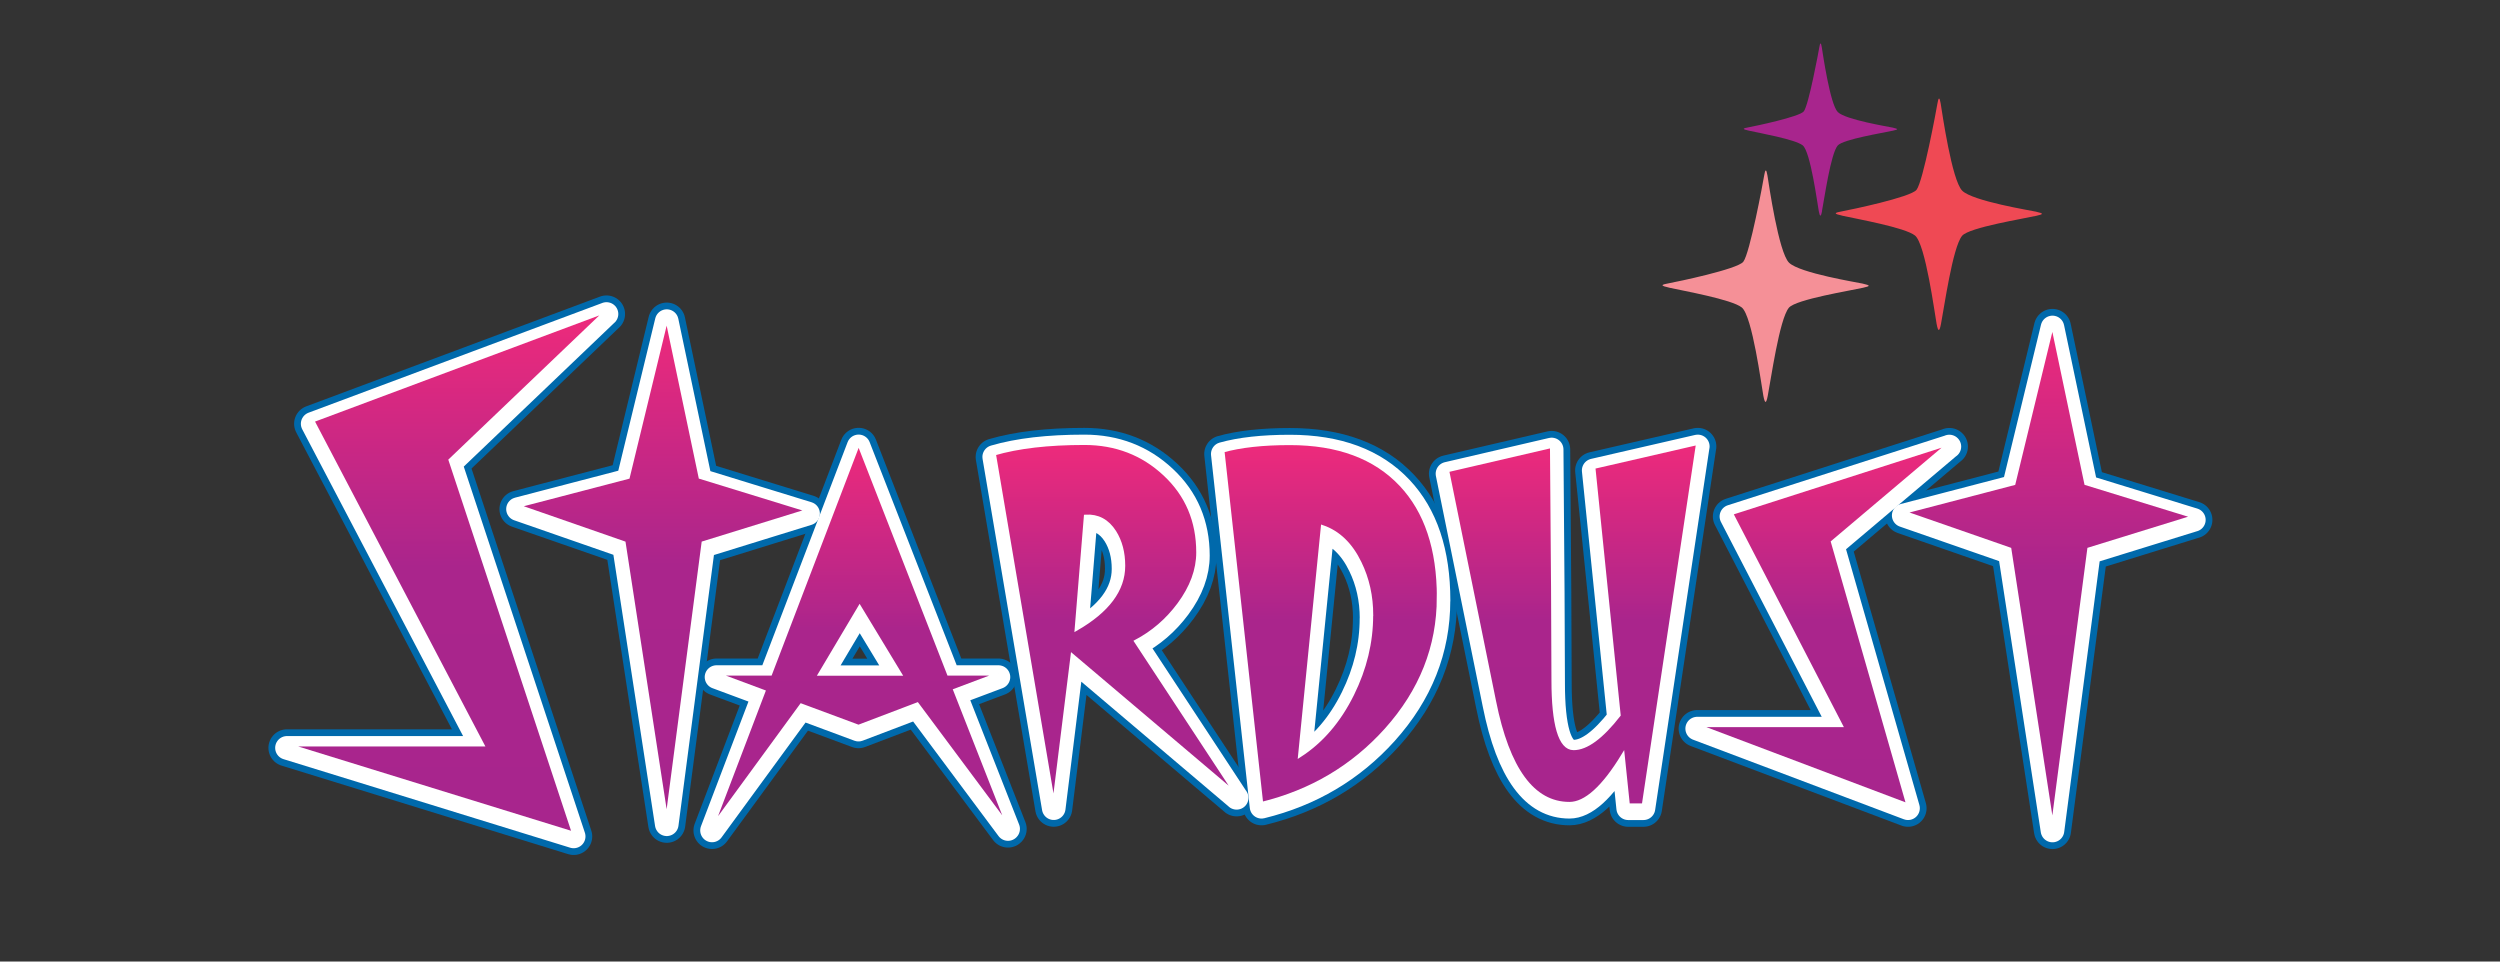
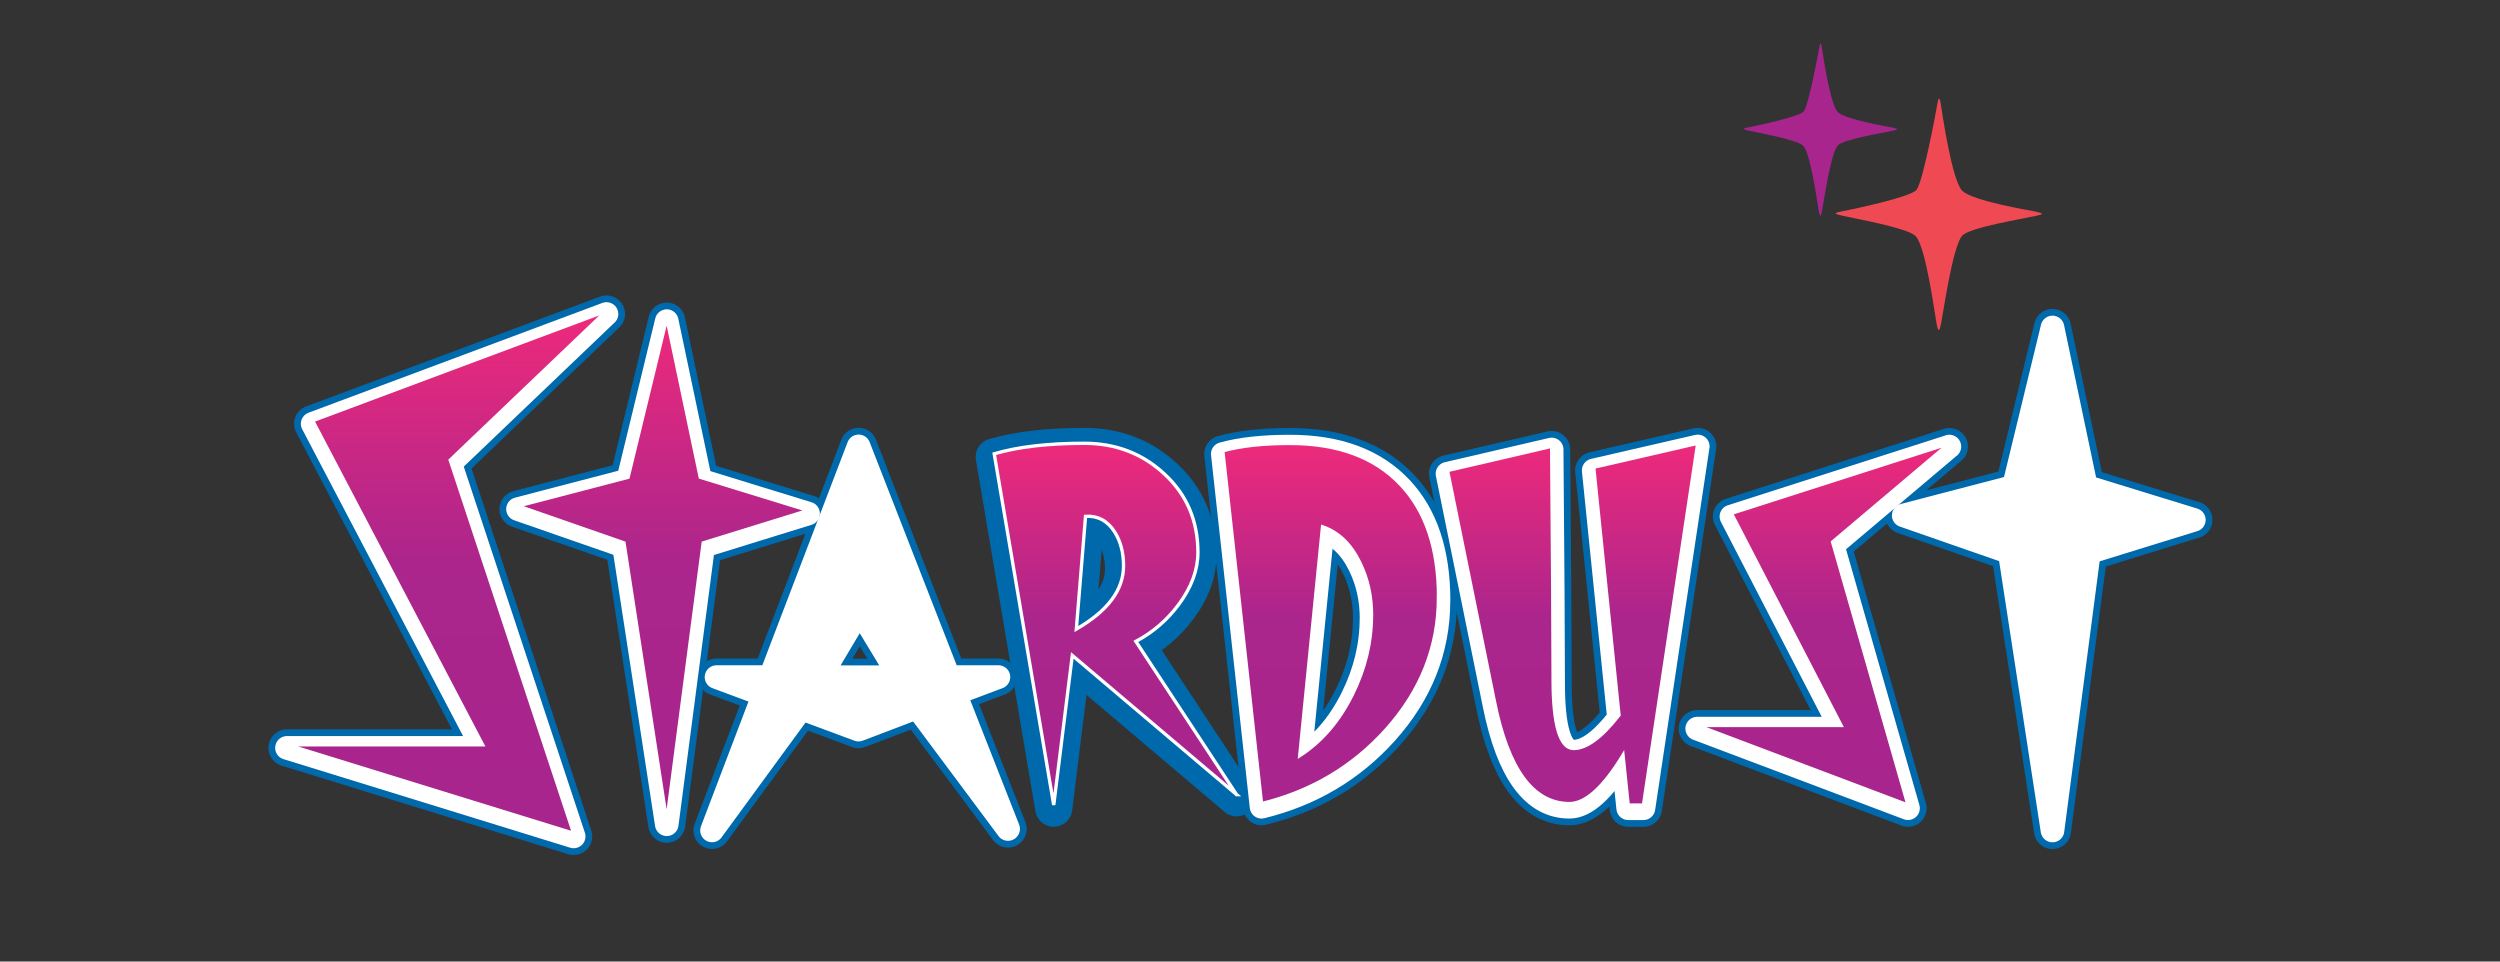
<svg xmlns="http://www.w3.org/2000/svg" width="130" height="50" viewBox="0 0 130 50" fill="none">
  <rect x="0" y="0" width="130" height="50" fill="#333333" stroke="none" />
  <g clip-path="url(#clip0_11_96)">
    <path d="M31.535 16.328L23.411 24.087L29.831 43.494L14.923 38.889H25.096L16.259 22.036L31.538 16.328H31.535Z" fill="#0069AB" stroke="#0069AB" stroke-width="1.93" stroke-linejoin="round" />
    <path d="M42.019 26.704L36.567 28.391L34.671 42.861L32.447 28.391L26.936 26.473L32.66 24.979L34.671 16.699L36.413 24.979L42.019 26.704Z" fill="#0069AB" stroke="#0069AB" stroke-width="1.93" stroke-linejoin="round" />
    <path d="M52.416 43.109L47.698 36.779L44.642 37.941L41.666 36.835L37.025 43.183L39.714 36.121L37.259 35.208H40.064L44.649 23.212L49.328 35.208H51.919L49.656 36.058L52.423 43.102L52.416 43.109ZM46.81 35.215L44.701 31.733L42.631 35.215H46.81Z" fill="#0069AB" stroke="#0069AB" stroke-width="1.93" stroke-linejoin="round" />
    <path d="M64.306 41.486L55.759 34.245L54.794 42.025L51.699 23.761C52.94 23.397 54.5 23.215 56.385 23.215C58.025 23.215 59.42 23.754 60.567 24.828C61.718 25.903 62.291 27.257 62.291 28.891C62.291 29.798 61.959 30.701 61.298 31.593C60.69 32.412 59.945 33.052 59.064 33.517L64.302 41.486H64.306ZM58.424 29.581C58.424 28.898 58.27 28.31 57.962 27.82C57.591 27.239 57.084 26.97 56.448 27.009L55.969 32.874C57.605 31.932 58.424 30.837 58.424 29.584V29.581Z" fill="#0069AB" stroke="#0069AB" stroke-width="1.93" stroke-linejoin="round" />
    <path d="M74.801 31.229C74.801 33.797 73.888 36.093 72.069 38.119C70.338 40.04 68.181 41.318 65.6 41.951L63.585 23.607C64.502 23.352 65.663 23.222 67.072 23.222C69.576 23.222 71.499 23.94 72.846 25.371C74.15 26.753 74.804 28.706 74.804 31.232L74.801 31.229ZM71.321 32.156C71.321 31.162 71.118 30.253 70.716 29.43C70.251 28.464 69.6 27.838 68.772 27.555L67.586 39.456C68.726 38.721 69.639 37.657 70.328 36.264C70.989 34.924 71.317 33.556 71.317 32.16L71.321 32.156Z" fill="#0069AB" stroke="#0069AB" stroke-width="1.93" stroke-linejoin="round" />
    <path d="M88.282 23.219L85.46 42.028H84.666L84.397 39.435C83.379 41.111 82.449 41.951 81.613 41.951C79.718 41.951 78.417 40.177 77.707 36.629L75.269 24.633L80.686 23.373C80.735 29.199 80.763 33.255 80.763 35.54C80.763 37.825 81.116 39.085 81.826 39.085C82.498 39.085 83.285 38.508 84.187 37.349L82.872 24.461L88.285 23.215L88.282 23.219Z" fill="#0069AB" stroke="#0069AB" stroke-width="1.93" stroke-linejoin="round" />
    <path d="M101.365 23.219L95.294 28.349L99.217 42.028L88.254 37.888H95.738L90.034 26.858L101.368 23.222L101.365 23.219Z" fill="#0069AB" stroke="#0069AB" stroke-width="1.93" stroke-linejoin="round" />
    <path d="M114.076 27.033L108.624 28.72L106.729 43.186L104.505 28.72L98.993 26.802L104.718 25.308L106.729 17.028L108.471 25.308L114.08 27.033H114.076Z" fill="#0069AB" stroke="#0069AB" stroke-width="1.93" stroke-linejoin="round" />
    <path d="M31.535 16.328L23.411 24.087L29.831 43.494L14.923 38.889H25.096L16.259 22.036L31.538 16.328H31.535Z" fill="white" stroke="white" stroke-width="1.228" stroke-linejoin="round" />
    <path d="M42.019 26.704L36.567 28.391L34.671 42.861L32.447 28.391L26.936 26.473L32.66 24.979L34.671 16.699L36.413 24.979L42.019 26.704Z" fill="white" stroke="white" stroke-width="1.228" stroke-linejoin="round" />
    <path d="M52.416 43.109L47.698 36.779L44.642 37.941L41.666 36.835L37.025 43.183L39.714 36.121L37.259 35.208H40.064L44.649 23.212L49.328 35.208H51.919L49.656 36.058L52.423 43.102L52.416 43.109ZM46.81 35.215L44.701 31.733L42.631 35.215H46.81Z" fill="white" stroke="white" stroke-width="1.228" stroke-linejoin="round" />
-     <path d="M64.306 41.486L55.759 34.245L54.794 42.025L51.699 23.761C52.94 23.397 54.5 23.215 56.385 23.215C58.025 23.215 59.42 23.754 60.567 24.828C61.718 25.903 62.291 27.257 62.291 28.891C62.291 29.798 61.959 30.701 61.298 31.593C60.69 32.412 59.945 33.052 59.064 33.517L64.302 41.486H64.306ZM58.424 29.581C58.424 28.898 58.27 28.31 57.962 27.82C57.591 27.239 57.084 26.97 56.448 27.009L55.969 32.874C57.605 31.932 58.424 30.837 58.424 29.584V29.581Z" fill="white" stroke="white" stroke-width="1.228" stroke-linejoin="round" />
    <path d="M74.801 31.229C74.801 33.797 73.888 36.093 72.069 38.119C70.338 40.04 68.181 41.318 65.6 41.951L63.585 23.607C64.502 23.352 65.663 23.222 67.072 23.222C69.576 23.222 71.499 23.94 72.846 25.371C74.15 26.753 74.804 28.706 74.804 31.232L74.801 31.229ZM71.321 32.156C71.321 31.162 71.118 30.253 70.716 29.43C70.251 28.464 69.6 27.838 68.772 27.555L67.586 39.456C68.726 38.721 69.639 37.657 70.328 36.264C70.989 34.924 71.317 33.556 71.317 32.16L71.321 32.156Z" fill="white" stroke="white" stroke-width="1.228" stroke-linejoin="round" />
    <path d="M88.282 23.219L85.46 42.028H84.666L84.397 39.435C83.379 41.111 82.449 41.951 81.613 41.951C79.718 41.951 78.417 40.177 77.707 36.629L75.269 24.633L80.686 23.373C80.735 29.199 80.763 33.255 80.763 35.54C80.763 37.825 81.116 39.085 81.826 39.085C82.498 39.085 83.285 38.508 84.187 37.349L82.872 24.461L88.285 23.215L88.282 23.219Z" fill="white" stroke="white" stroke-width="1.228" stroke-linejoin="round" />
    <path d="M101.365 23.219L95.294 28.349L99.217 42.028L88.254 37.888H95.738L90.034 26.858L101.368 23.222L101.365 23.219Z" fill="white" stroke="white" stroke-width="1.228" stroke-linejoin="round" />
    <path d="M114.076 27.033L108.624 28.72L106.729 43.186L104.505 28.72L98.993 26.802L104.718 25.308L106.729 17.028L108.471 25.308L114.08 27.033H114.076Z" fill="white" stroke="white" stroke-width="1.228" stroke-linejoin="round" />
    <path d="M31.535 16.167L23.411 23.926L29.831 43.333L14.923 38.728H25.096L16.259 21.875L31.538 16.167H31.535Z" fill="url(#paint0_linear_11_96)" stroke="white" stroke-width="0.175" />
    <path d="M42.019 26.543L36.567 28.23L34.672 42.7L32.447 28.23L26.936 26.312L32.661 24.818L34.672 16.538L36.413 24.818L42.019 26.543Z" fill="url(#paint1_linear_11_96)" stroke="white" stroke-width="0.175" />
-     <path d="M52.416 42.945L47.698 36.614L44.642 37.776L41.666 36.67L37.025 43.018L39.714 35.957L37.26 35.043H40.064L44.649 23.047L49.328 35.043H51.919L49.657 35.894L52.423 42.938L52.416 42.945ZM46.81 35.05L44.701 31.568L42.631 35.05H46.81Z" fill="url(#paint2_linear_11_96)" stroke="white" stroke-width="0.175" />
    <path d="M64.306 41.321L55.759 34.081L54.794 41.86L51.699 23.597C52.94 23.233 54.5 23.051 56.385 23.051C58.025 23.051 59.421 23.59 60.568 24.664C61.718 25.738 62.292 27.093 62.292 28.727C62.292 29.633 61.959 30.536 61.298 31.428C60.69 32.247 59.945 32.888 59.064 33.353L64.302 41.321H64.306ZM58.424 29.42C58.424 28.737 58.27 28.149 57.962 27.66C57.592 27.079 57.084 26.809 56.448 26.848L55.969 32.713C57.606 31.771 58.424 30.676 58.424 29.423V29.42Z" fill="url(#paint3_linear_11_96)" stroke="white" stroke-width="0.175" />
    <path d="M74.801 31.064C74.801 33.633 73.888 35.929 72.069 37.955C70.338 39.876 68.181 41.153 65.6 41.787L63.585 23.443C64.502 23.187 65.663 23.058 67.072 23.058C69.576 23.058 71.499 23.775 72.846 25.206C74.15 26.589 74.804 28.541 74.804 31.068L74.801 31.064ZM71.321 31.995C71.321 31.001 71.118 30.092 70.716 29.269C70.251 28.303 69.6 27.677 68.772 27.393L67.586 39.295C68.726 38.56 69.639 37.496 70.328 36.103C70.989 34.763 71.317 33.395 71.317 31.999L71.321 31.995Z" fill="url(#paint4_linear_11_96)" stroke="white" stroke-width="0.175" />
    <path d="M88.282 23.054L85.46 41.864H84.666L84.397 39.271C83.379 40.947 82.449 41.787 81.613 41.787C79.718 41.787 78.417 40.012 77.707 36.464L75.269 24.468L80.686 23.208C80.735 29.035 80.763 33.091 80.763 35.376C80.763 37.661 81.116 38.921 81.826 38.921C82.498 38.921 83.285 38.343 84.187 37.185L82.872 24.297L88.285 23.051L88.282 23.054Z" fill="url(#paint5_linear_11_96)" stroke="white" stroke-width="0.175" />
    <path d="M101.365 23.054L95.294 28.184L99.217 41.864L88.254 37.724H95.738L90.034 26.694L101.368 23.058L101.365 23.054Z" fill="url(#paint6_linear_11_96)" stroke="white" stroke-width="0.175" />
-     <path d="M114.077 26.869L108.625 28.555L106.729 43.022L104.505 28.555L98.994 26.638L104.718 25.143L106.729 16.864L108.471 25.143L114.08 26.869H114.077Z" fill="url(#paint7_linear_11_96)" stroke="white" stroke-width="0.175" />
-     <path d="M91.922 20.587C92.087 19.751 92.528 16.598 93.021 16.003C93.384 15.566 96.255 15.107 96.874 14.964C97.256 14.876 97.294 14.848 96.857 14.747C96.619 14.691 93.57 14.201 93.028 13.658C92.486 13.116 91.982 9.582 91.905 9.116C91.849 8.78 91.793 8.78 91.737 9.127C91.685 9.449 90.992 13.186 90.65 13.613C90.342 14.001 87.166 14.659 86.852 14.715C86.324 14.81 86.324 14.852 86.82 14.964C87.516 15.121 90.055 15.569 90.573 15.989C91.122 16.433 91.597 20.069 91.695 20.587C91.776 21.004 91.842 21 91.922 20.587Z" fill="#F59097" />
    <path d="M100.931 16.846C101.095 16.01 101.536 12.857 102.029 12.262C102.393 11.825 105.264 11.366 105.883 11.223C106.264 11.135 106.303 11.107 105.865 11.006C105.628 10.95 102.578 10.46 102.036 9.917C101.494 9.375 100.991 5.841 100.914 5.375C100.858 5.039 100.802 5.039 100.746 5.386C100.693 5.708 100.001 9.445 99.658 9.872C99.35 10.26 96.175 10.918 95.86 10.974C95.332 11.069 95.332 11.111 95.829 11.223C96.525 11.38 99.064 11.828 99.581 12.248C100.13 12.693 100.606 16.328 100.704 16.846C100.784 17.263 100.851 17.259 100.931 16.846Z" fill="#EF4954" />
    <path d="M94.741 10.981C94.864 10.358 95.192 8.01 95.559 7.569C95.829 7.244 97.965 6.901 98.43 6.796C98.714 6.729 98.742 6.712 98.416 6.635C98.238 6.593 95.969 6.229 95.566 5.827C95.164 5.424 94.787 2.793 94.731 2.446C94.689 2.198 94.647 2.198 94.605 2.453C94.566 2.691 94.049 5.473 93.797 5.792C93.566 6.079 91.202 6.569 90.971 6.611C90.579 6.681 90.579 6.712 90.947 6.796C91.464 6.911 93.353 7.247 93.741 7.559C94.15 7.891 94.503 10.596 94.577 10.981C94.636 11.293 94.685 11.289 94.748 10.981H94.741Z" fill="#A8258D" />
  </g>
  <defs>
    <linearGradient id="paint0_linear_11_96" x1="23.229" y1="16.167" x2="23.229" y2="43.333" gradientUnits="userSpaceOnUse">
      <stop stop-color="#EE2A7B" />
      <stop offset="0.49" stop-color="#AA258C" />
      <stop offset="1" stop-color="#A8258D" />
    </linearGradient>
    <linearGradient id="paint1_linear_11_96" x1="34.479" y1="16.538" x2="34.479" y2="42.697" gradientUnits="userSpaceOnUse">
      <stop stop-color="#EE2A7B" />
      <stop offset="0.49" stop-color="#AA258C" />
      <stop offset="1" stop-color="#A8258D" />
    </linearGradient>
    <linearGradient id="paint2_linear_11_96" x1="44.719" y1="23.054" x2="44.719" y2="43.025" gradientUnits="userSpaceOnUse">
      <stop stop-color="#EE2A7B" />
      <stop offset="0.49" stop-color="#AA258C" />
      <stop offset="1" stop-color="#A8258D" />
    </linearGradient>
    <linearGradient id="paint3_linear_11_96" x1="58.001" y1="23.054" x2="58.001" y2="41.864" gradientUnits="userSpaceOnUse">
      <stop stop-color="#EE2A7B" />
      <stop offset="0.49" stop-color="#AA258C" />
      <stop offset="1" stop-color="#A8258D" />
    </linearGradient>
    <linearGradient id="paint4_linear_11_96" x1="69.191" y1="23.054" x2="69.191" y2="41.787" gradientUnits="userSpaceOnUse">
      <stop stop-color="#EE2A7B" />
      <stop offset="0.49" stop-color="#AA258C" />
      <stop offset="1" stop-color="#A8258D" />
    </linearGradient>
    <linearGradient id="paint5_linear_11_96" x1="81.774" y1="23.054" x2="81.774" y2="41.864" gradientUnits="userSpaceOnUse">
      <stop stop-color="#EE2A7B" />
      <stop offset="0.49" stop-color="#AA258C" />
      <stop offset="1" stop-color="#A8258D" />
    </linearGradient>
    <linearGradient id="paint6_linear_11_96" x1="94.808" y1="23.054" x2="94.808" y2="41.864" gradientUnits="userSpaceOnUse">
      <stop stop-color="#EE2A7B" />
      <stop offset="0.49" stop-color="#AA258C" />
      <stop offset="1" stop-color="#A8258D" />
    </linearGradient>
    <linearGradient id="paint7_linear_11_96" x1="106.537" y1="16.864" x2="106.537" y2="43.025" gradientUnits="userSpaceOnUse">
      <stop stop-color="#EE2A7B" />
      <stop offset="0.49" stop-color="#AA258C" />
      <stop offset="1" stop-color="#A8258D" />
    </linearGradient>
    <clipPath id="clip0_11_96">
      <rect width="103" height="43.165" fill="white" transform="translate(13 2.257)" />
    </clipPath>
  </defs>
</svg>